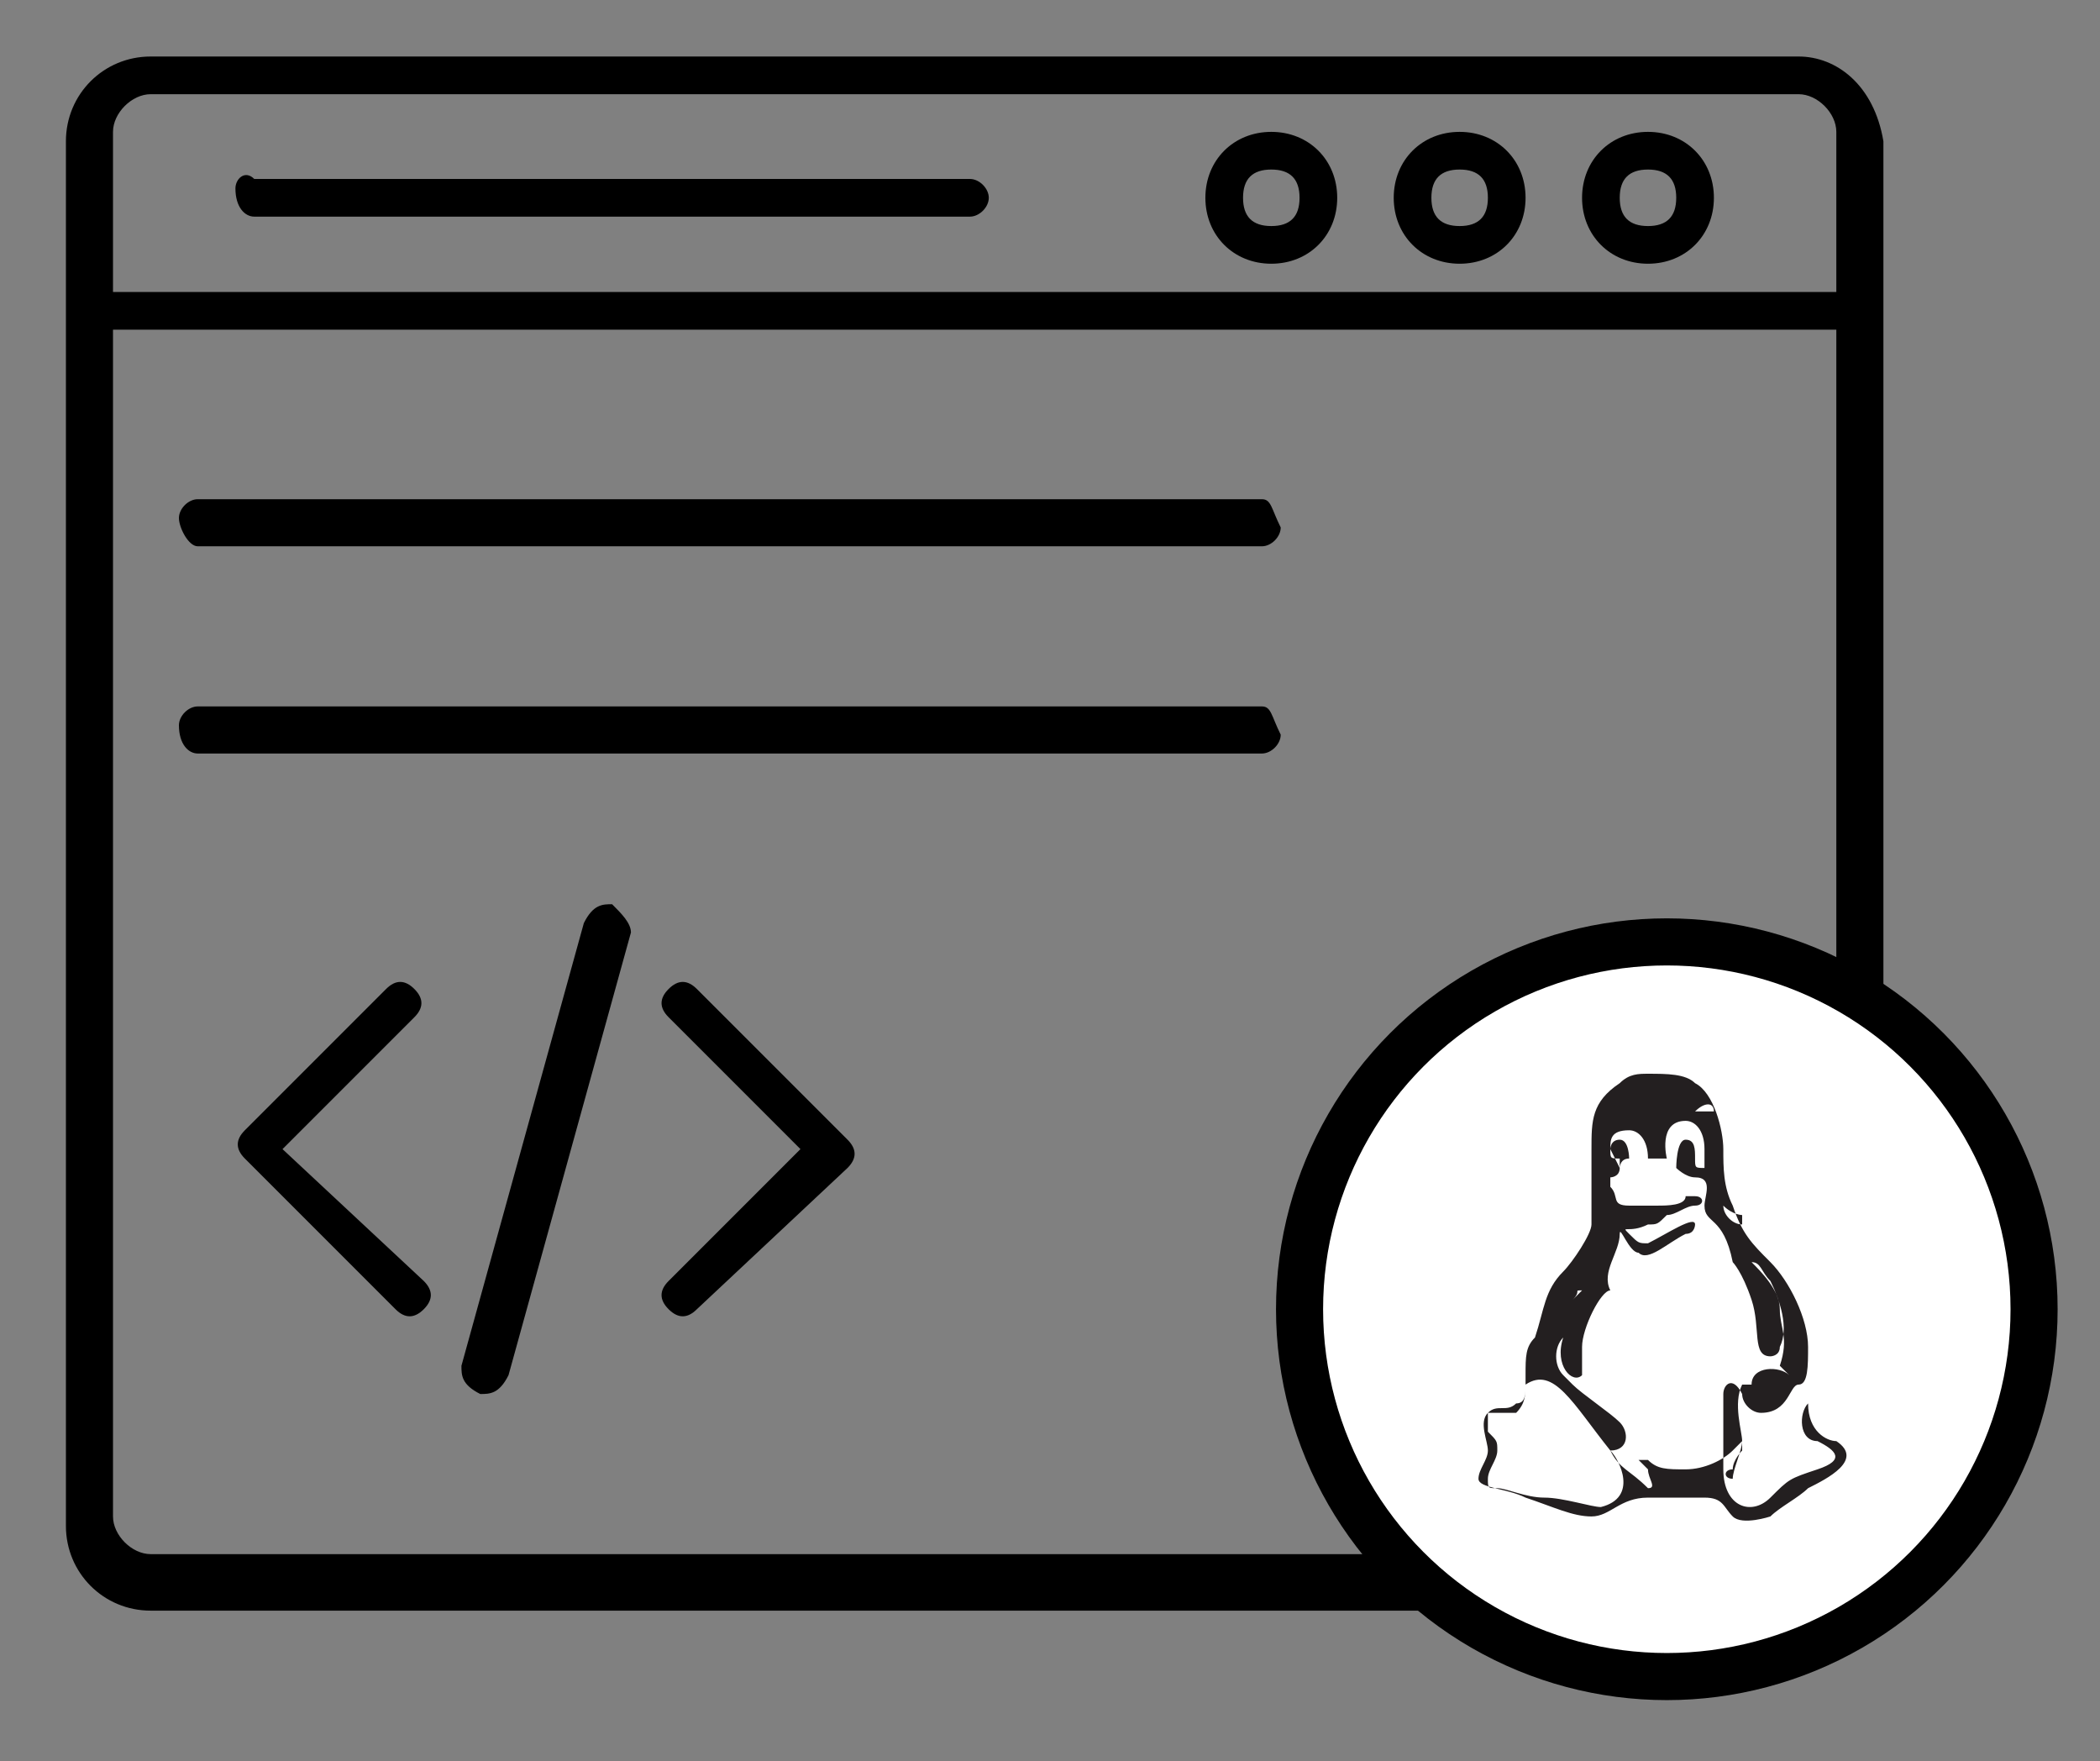
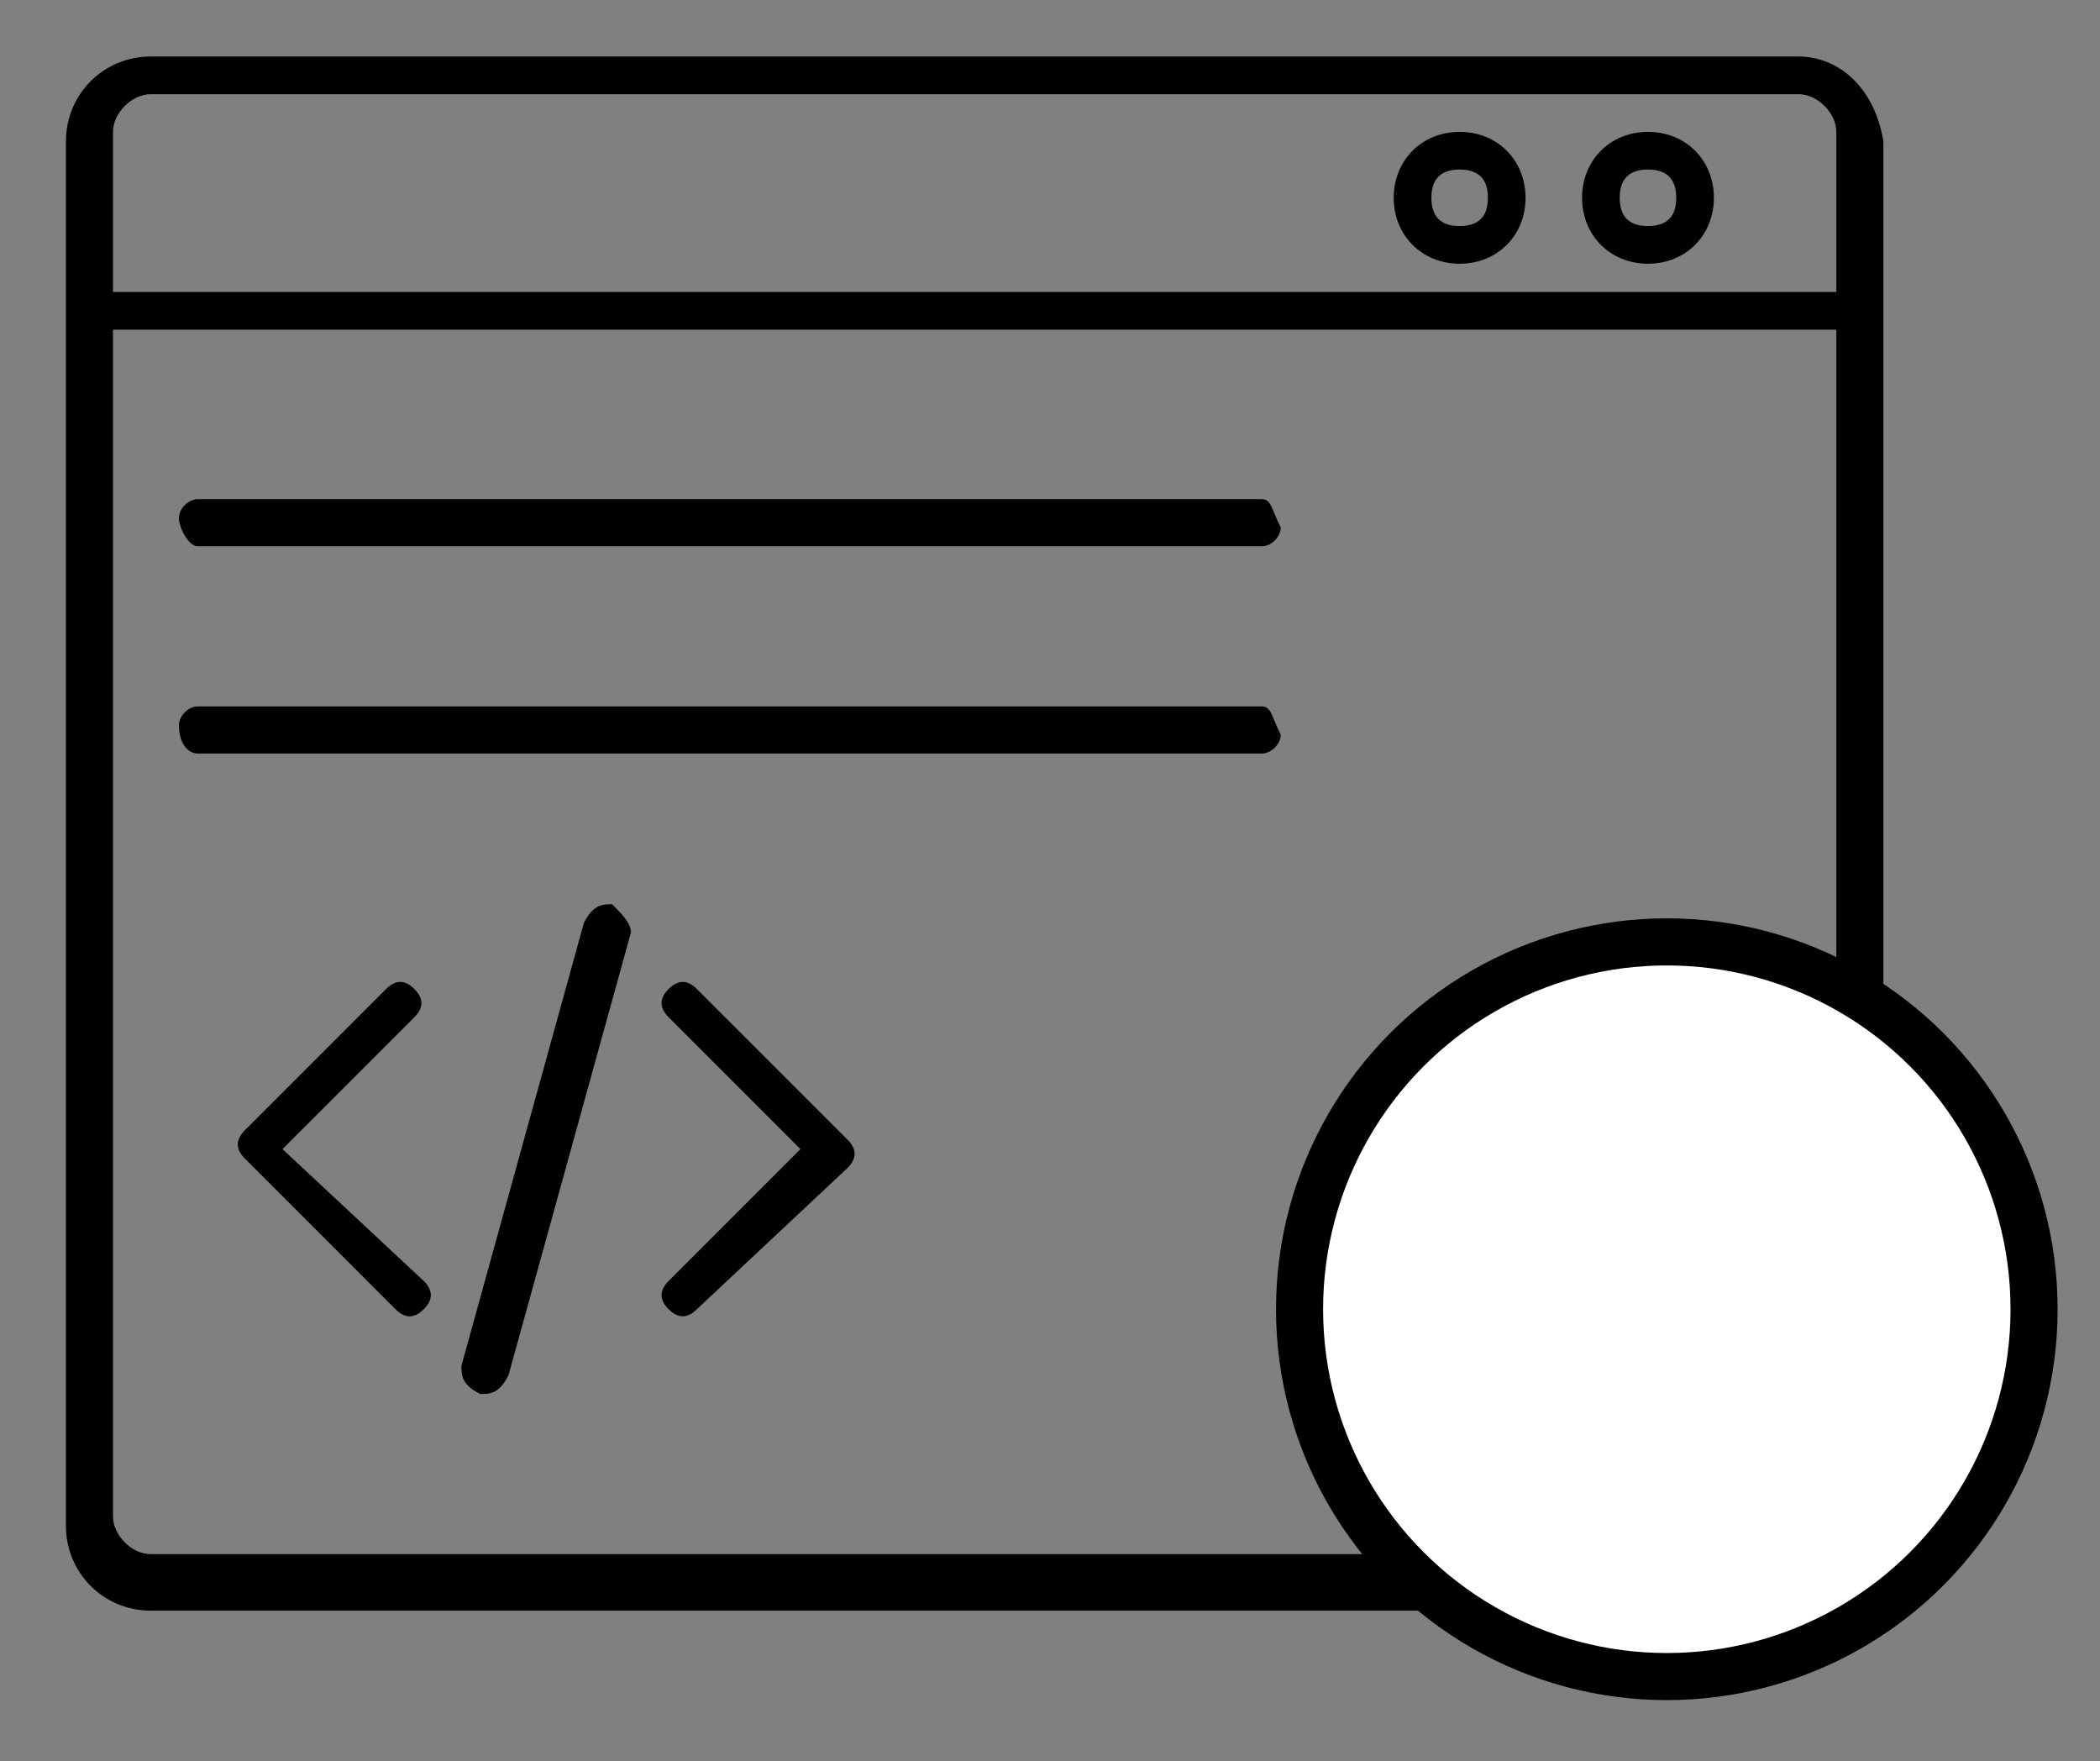
<svg xmlns="http://www.w3.org/2000/svg" version="1.1" id="Layer_1" x="0px" y="0px" viewBox="0 0 22.3 18.7" style="enable-background:new 0 0 22.3 18.7;" xml:space="preserve">
  <rect x="0" y="0" width="22.3" height="18.7" fill="#808080" stroke="none" />
  <style type="text/css">
	.st0{fill:#FFFFFF;stroke:#000000;stroke-width:0.5;stroke-miterlimit:10;}
	.st1{display:none;}
	.st2{fill:#FFFFFF;}
	.st3{fill-rule:evenodd;clip-rule:evenodd;fill:#231F20;}
</style>
  <g>
    <path d="M13.4,7.5H2.1C2,7.5,1.9,7.6,1.9,7.7C1.9,7.9,2,8,2.1,8h11.3c0.1,0,0.2-0.1,0.2-0.2C13.5,7.6,13.5,7.5,13.4,7.5z" />
  </g>
  <g>
    <path d="M19.1,0.6H1.6c-0.5,0-0.9,0.4-0.9,0.9c0,3,0,11.2,0,14.7c0,0.5,0.4,0.9,0.9,0.9h17.5c0.5,0,0.9-0.4,0.9-0.9   c0-2.9,0-12.7,0-14.7C19.9,0.9,19.5,0.6,19.1,0.6z M1.2,1.4C1.2,1.2,1.4,1,1.6,1h17.5c0.2,0,0.4,0.2,0.4,0.4v1.7   c-5.1,0-13.2,0-18.3,0V1.4z M19.1,16.5H1.6c-0.2,0-0.4-0.2-0.4-0.4V3.5c4,0,14.2,0,18.3,0v12.6C19.5,16.4,19.3,16.5,19.1,16.5z" />
  </g>
  <circle class="st0" cx="17.7" cy="13.9" r="3.9" />
  <g>
-     <path d="M2.7,2.3h7.6c0.1,0,0.2-0.1,0.2-0.2c0-0.1-0.1-0.2-0.2-0.2H2.7C2.6,1.8,2.5,1.9,2.5,2C2.5,2.2,2.6,2.3,2.7,2.3z" />
-   </g>
+     </g>
  <g>
    <path d="M17.5,2.8c0.4,0,0.7-0.3,0.7-0.7s-0.3-0.7-0.7-0.7c-0.4,0-0.7,0.3-0.7,0.7S17.1,2.8,17.5,2.8z M17.5,1.8   c0.2,0,0.3,0.1,0.3,0.3c0,0.2-0.1,0.3-0.3,0.3c-0.2,0-0.3-0.1-0.3-0.3C17.2,1.9,17.3,1.8,17.5,1.8z" />
  </g>
  <g>
    <path d="M15.5,2.8c0.4,0,0.7-0.3,0.7-0.7s-0.3-0.7-0.7-0.7c-0.4,0-0.7,0.3-0.7,0.7S15.1,2.8,15.5,2.8z M15.5,1.8   c0.2,0,0.3,0.1,0.3,0.3c0,0.2-0.1,0.3-0.3,0.3c-0.2,0-0.3-0.1-0.3-0.3C15.2,1.9,15.3,1.8,15.5,1.8z" />
  </g>
  <g>
-     <path d="M13.5,2.8c0.4,0,0.7-0.3,0.7-0.7s-0.3-0.7-0.7-0.7c-0.4,0-0.7,0.3-0.7,0.7S13.1,2.8,13.5,2.8z M13.5,1.8   c0.2,0,0.3,0.1,0.3,0.3c0,0.2-0.1,0.3-0.3,0.3c-0.2,0-0.3-0.1-0.3-0.3C13.2,1.9,13.3,1.8,13.5,1.8z" />
-   </g>
+     </g>
  <g>
    <path d="M4.4,10.5c-0.1-0.1-0.2-0.1-0.3,0L2.6,12c-0.1,0.1-0.1,0.2,0,0.3l1.6,1.6c0.1,0.1,0.2,0.1,0.3,0c0.1-0.1,0.1-0.2,0-0.3   L3,12.2l1.4-1.4C4.5,10.7,4.5,10.6,4.4,10.5z" />
  </g>
  <g>
    <path d="M7.4,10.5c-0.1-0.1-0.2-0.1-0.3,0c-0.1,0.1-0.1,0.2,0,0.3l1.4,1.4l-1.4,1.4c-0.1,0.1-0.1,0.2,0,0.3c0.1,0.1,0.2,0.1,0.3,0   L9,12.4c0.1-0.1,0.1-0.2,0-0.3L7.4,10.5z" />
  </g>
  <g>
    <path d="M6.5,9.6c-0.1,0-0.2,0-0.3,0.2l-1.3,4.7c0,0.1,0,0.2,0.2,0.3c0.1,0,0.2,0,0.3-0.2l1.3-4.7C6.7,9.8,6.6,9.7,6.5,9.6z" />
  </g>
  <g>
    <path d="M13.4,5.3H2.1C2,5.3,1.9,5.4,1.9,5.5S2,5.8,2.1,5.8h11.3c0.1,0,0.2-0.1,0.2-0.2C13.5,5.4,13.5,5.3,13.4,5.3z" />
  </g>
  <path class="st1" d="M19.6,15c0.1,0,0.1,0.1,0.1,0.2c0,0.2,0.1,0.2,0.2,0.3c0,0,0.1,0,0.1,0c0.1,0.1,0.1,0.2,0,0.3c0,0-0.1,0-0.1,0  c-0.3,0.1-0.5,0.3-0.7,0.5c-0.1,0.1-0.3,0.2-0.5,0.2c-0.1,0-0.2-0.1-0.3-0.2c0,0,0-0.1-0.1-0.1c-0.3,0-0.6-0.1-1,0  c-0.1,0-0.2,0.1-0.3,0.1c-0.1,0.1-0.2,0.1-0.3,0.1c-0.1,0-0.3-0.1-0.4-0.1c-0.2-0.1-0.4-0.1-0.6-0.2c-0.1,0-0.1,0-0.2-0.1  c-0.1,0-0.2-0.1-0.1-0.2c0.1-0.1,0.1-0.3,0.1-0.4c0,0,0-0.1,0-0.1c0-0.2,0.1-0.3,0.3-0.3c0.2,0,0.2-0.1,0.2-0.3c0-0.1,0-0.2,0.1-0.3  c0.1-0.3,0.3-0.5,0.3-0.8c0-0.1,0.1-0.2,0.2-0.3c0.1-0.1,0.1-0.2,0.2-0.3C17,13,17,12.8,17,12.5c0-0.3,0-0.6,0-0.8  c0-0.4,0.2-0.6,0.6-0.6c0.3,0,0.5,0,0.7,0.2c0.2,0.2,0.2,0.4,0.3,0.6c0,0.2,0.1,0.4,0.1,0.6c0,0.2,0.1,0.3,0.2,0.4  c0.1,0.2,0.2,0.3,0.3,0.4c0.2,0.3,0.4,0.7,0.4,1.1C19.6,14.6,19.6,14.8,19.6,15z M17,15.7c0,0.2,0.2,0.2,0.3,0.2  c0.4,0.1,0.8-0.1,1.1-0.4c0.1-0.1,0.1-0.1,0.1-0.2c0-0.1,0-0.2,0-0.2c0-0.2,0.1-0.2,0.3-0.2c0-0.2,0-0.3,0-0.5  c0-0.2-0.1-0.5-0.2-0.7c-0.1-0.1-0.1-0.2-0.1-0.3c-0.1-0.2-0.2-0.4-0.3-0.6C18,12.9,17.9,13,17.8,13c-0.2,0.1-0.4,0.1-0.5-0.1  c0,0,0,0,0,0c-0.1,0.1-0.1,0.2-0.2,0.4c0,0.1-0.1,0.2-0.1,0.2c0,0.1-0.1,0.2-0.1,0.3c-0.2,0.3-0.3,0.6-0.3,1c0-0.1-0.1-0.1-0.1-0.2  c0-0.1,0-0.3,0.1-0.4c0.1-0.2,0.1-0.3,0.2-0.4c0,0-0.1,0-0.1,0c-0.1,0.2-0.2,0.4-0.2,0.6c-0.1,0.2,0,0.3,0.2,0.5  c0.1,0.1,0.2,0.1,0.3,0.2c0.1,0.1,0.2,0.2,0.3,0.3C17.3,15.5,17.3,15.6,17,15.7C17.1,15.7,17.1,15.7,17,15.7z M17.2,16.2  C17.2,16.2,17.2,16.1,17.2,16.2c0-0.3-0.1-0.4-0.2-0.6c-0.1-0.2-0.2-0.3-0.3-0.5c-0.1-0.1-0.1-0.2-0.2-0.2c-0.1-0.1-0.3,0-0.3,0.1  c0,0.1-0.1,0.1-0.2,0.1c0,0-0.1,0-0.1,0c-0.2,0-0.2,0.1-0.2,0.2c0,0.1,0,0.1,0,0.2c0,0.1,0,0.2,0,0.3c-0.1,0.2-0.1,0.3,0.2,0.3  c0,0,0,0,0,0c0.2,0.1,0.4,0.1,0.6,0.2c0.1,0,0.3,0.1,0.4,0.1C17,16.5,17.2,16.4,17.2,16.2z M18.8,16.5c0.1,0,0.2-0.1,0.4-0.2  c0.2-0.2,0.5-0.4,0.8-0.5c0.1,0,0.1-0.2,0-0.3c0,0-0.1-0.1-0.2-0.1c-0.1-0.1-0.2-0.2-0.2-0.4c0-0.1,0-0.1-0.1,0c0,0-0.1,0.1-0.1,0.1  c-0.1,0.1-0.2,0.2-0.4,0.1c-0.1,0-0.2-0.1-0.2-0.3c0-0.1-0.1-0.1-0.1-0.1c0,0-0.1,0.1-0.1,0.1c0,0.1,0,0.2,0,0.2  c0,0.3,0,0.6-0.1,0.9c0,0.1,0,0.2,0.1,0.2C18.6,16.5,18.7,16.5,18.8,16.5z M17.2,12.7c0.1,0.2,0.3,0.3,0.5,0.3  c0.2-0.1,0.3-0.2,0.5-0.3c0.1-0.1,0.1-0.2,0-0.2c-0.1-0.1-0.2-0.1-0.3-0.1c-0.2-0.1-0.4,0-0.6,0.1C17.1,12.6,17.1,12.6,17.2,12.7  c0.2,0.1,0.4,0.1,0.6,0c0.1-0.1,0.2-0.1,0.3-0.2c0,0,0,0,0,0c0,0,0,0-0.1,0.1C17.7,12.8,17.5,13,17.2,12.7z M19.1,14.7  c0-0.2,0-0.3,0.1-0.5c0-0.2,0-0.3-0.2-0.5c0,0-0.1-0.1-0.2-0.1c0,0,0,0,0,0c0,0,0,0,0,0c0.1,0.1,0.2,0.2,0.2,0.3  C19.1,14.2,19.1,14.4,19.1,14.7c-0.1,0-0.1,0-0.1,0c0,0.1-0.1,0.1-0.2,0.2c0,0,0,0,0,0C18.9,14.8,19,14.7,19.1,14.7  c0.2,0.1,0.4,0.1,0.4,0.3C19.5,14.7,19.3,14.7,19.1,14.7z M17.8,12.3c0-0.1,0-0.1,0-0.2c0-0.1,0.1-0.1,0.1-0.1c0.1,0,0.1,0,0.1,0.1  c0,0,0,0.1,0,0.2c0,0,0,0.1-0.1,0.1c0,0,0.1,0,0.1,0c0-0.1,0-0.3,0-0.4c0-0.1-0.1-0.2-0.2-0.2c-0.1,0-0.2,0-0.2,0.1  C17.7,12.1,17.7,12.3,17.8,12.3z M17.2,12.4C17.2,12.4,17.2,12.4,17.2,12.4c-0.1-0.1-0.1-0.2-0.1-0.3c0-0.1,0-0.1,0.1-0.1  c0,0,0.1,0.1,0.1,0.1c0,0,0,0.1,0,0.1c0-0.1,0-0.2,0-0.3c-0.1-0.1-0.2-0.1-0.2,0C17.1,12.1,17.1,12.3,17.2,12.4  C17.2,12.4,17.2,12.4,17.2,12.4z" />
  <path class="st2" d="M17.2,16.2c0,0.2-0.2,0.3-0.4,0.3c-0.1,0-0.3-0.1-0.4-0.1c-0.2-0.1-0.4-0.1-0.6-0.2c0,0,0,0,0,0  c-0.2-0.1-0.3-0.1-0.2-0.3c0.1-0.1,0.1-0.2,0-0.3c0-0.1,0-0.1,0-0.2c0-0.2,0-0.2,0.2-0.2c0,0,0.1,0,0.1,0c0.1,0,0.1,0,0.2-0.1  c0-0.1,0.2-0.2,0.3-0.1c0.1,0.1,0.2,0.2,0.2,0.2c0.1,0.2,0.2,0.3,0.3,0.5C17,15.8,17.1,15.9,17.2,16.2  C17.2,16.1,17.2,16.2,17.2,16.2z" />
  <path class="st2" d="M18.8,16.5c-0.1,0-0.2-0.1-0.2-0.1c-0.1,0-0.1-0.1-0.1-0.2c0.1-0.3,0.1-0.6,0.1-0.9c0-0.1,0-0.2,0-0.2  c0,0,0.1-0.1,0.1-0.1c0.1,0,0.1,0,0.1,0.1c0,0.1,0.1,0.2,0.2,0.3c0.1,0,0.3,0,0.4-0.1c0,0,0.1-0.1,0.1-0.1c0.1-0.1,0.1-0.1,0.1,0  c0,0.1,0.1,0.3,0.2,0.4c0.1,0,0.1,0.1,0.2,0.1c0.1,0.1,0.1,0.2,0,0.3c-0.3,0.1-0.5,0.3-0.8,0.5C19,16.5,18.9,16.5,18.8,16.5z" />
  <path class="st2" d="M17.2,12.7c0.3,0.2,0.6,0.1,0.8-0.1c0,0,0,0,0.1-0.1c0,0,0,0,0,0c-0.1,0.1-0.2,0.1-0.3,0.2  C17.5,12.9,17.4,12.9,17.2,12.7c-0.1-0.1-0.1-0.1,0-0.2c0.2-0.2,0.4-0.3,0.6-0.1c0.1,0.1,0.2,0.1,0.3,0.1c0.1,0.1,0.1,0.1,0,0.2  c-0.1,0.1-0.3,0.2-0.5,0.3C17.5,13.1,17.3,13,17.2,12.7z" />
  <path class="st2" d="M19.1,14.7c0.2,0,0.4,0,0.4,0.3C19.4,14.8,19.3,14.8,19.1,14.7c-0.1,0-0.2,0.1-0.3,0.2c0,0,0,0,0,0  c0.1-0.1,0.1-0.1,0.2-0.2C19,14.7,19,14.7,19.1,14.7c0-0.3,0-0.5,0-0.7c0-0.1-0.1-0.2-0.2-0.3c0,0,0,0,0,0c0,0,0,0,0,0  c0.1,0,0.1,0.1,0.2,0.1c0.1,0.1,0.2,0.3,0.2,0.5C19.1,14.4,19.1,14.5,19.1,14.7z" />
  <path class="st2" d="M17.8,12.3c-0.1-0.1-0.1-0.3-0.1-0.3c0-0.1,0.1-0.1,0.2-0.1c0.1,0,0.2,0.1,0.2,0.2c0,0.1,0,0.3,0,0.4  c-0.1,0-0.1,0-0.1,0c0,0,0.1-0.1,0.1-0.1c0,0,0-0.1,0-0.2c0,0-0.1-0.1-0.1-0.1c-0.1,0-0.1,0-0.1,0.1C17.8,12.2,17.8,12.3,17.8,12.3z  " />
  <path class="st2" d="M17.2,12.4C17.2,12.4,17.2,12.4,17.2,12.4c-0.1-0.1-0.1-0.4-0.1-0.5c0.1-0.1,0.1-0.1,0.2,0  c0.1,0.1,0.1,0.2,0,0.3c0,0,0-0.1,0-0.1c0,0-0.1-0.1-0.1-0.1c-0.1,0-0.1,0.1-0.1,0.1C17.1,12.3,17.1,12.4,17.2,12.4  C17.2,12.4,17.2,12.4,17.2,12.4z" />
-   <path class="st3" d="M17.1,15.4c0.2,0,0.2-0.2,0.1-0.3c-0.1-0.1-0.4-0.3-0.5-0.4c0,0-0.1-0.1-0.1-0.1c-0.1-0.1-0.1-0.3,0-0.4  c0,0,0,0,0,0c-0.1,0.3,0.1,0.5,0.2,0.4c0-0.1,0-0.2,0-0.3c0-0.2,0.2-0.6,0.3-0.6c-0.1-0.2,0.1-0.4,0.1-0.6c0-0.1,0.1,0.2,0.2,0.2  c0.1,0.1,0.3-0.1,0.5-0.2c0.1,0,0.1-0.1,0.1-0.1c0-0.1-0.3,0.1-0.5,0.2c-0.1,0-0.1,0-0.2-0.1c-0.1-0.1,0,0,0.2-0.1  c0.1,0,0.1,0,0.2-0.1c0.1,0,0.2-0.1,0.3-0.1c0.1,0,0.1-0.1,0-0.1c0,0,0,0-0.1,0c0,0.1-0.2,0.1-0.3,0.1c-0.1,0-0.2,0-0.3,0  c-0.2,0-0.1-0.1-0.2-0.2c0,0,0-0.1,0-0.1c0,0,0.1,0,0.1-0.1c0,0,0-0.1,0.1-0.1c0,0,0-0.2-0.1-0.2c-0.1,0-0.1,0.1-0.1,0.1  c0,0.1,0,0.1,0.1,0.1c0,0,0,0.1,0,0.1c0,0-0.1-0.2-0.1-0.2c0-0.1,0-0.2,0.2-0.2c0.1,0,0.2,0.1,0.2,0.3c0,0,0.2,0,0.2,0  c0,0-0.1-0.4,0.2-0.4c0.1,0,0.2,0.1,0.2,0.3c0,0,0,0.2,0,0.2c-0.1,0-0.1,0-0.1-0.1c0-0.1,0-0.2-0.1-0.2c-0.1,0-0.1,0.3-0.1,0.3  c0,0,0.1,0.1,0.2,0.1c0.2,0,0.1,0.2,0.1,0.3c0,0.2,0.2,0.1,0.3,0.6c0,0,0.1,0.1,0.2,0.4c0.1,0.3,0,0.6,0.2,0.6c0,0,0.1,0,0.1-0.1  c0.1-0.2,0-0.5-0.1-0.7c-0.1-0.1-0.1-0.2-0.2-0.2c0.1,0.1,0.3,0.3,0.3,0.5c0,0.2,0.1,0.3,0,0.6c0,0,0.1,0.1,0.1,0.1  c-0.1-0.1-0.4-0.1-0.4,0.1c-0.1,0-0.1,0-0.1,0c-0.1,0.2,0,0.5,0,0.6c0,0.1-0.1,0.3-0.1,0.4c-0.1,0-0.1-0.1,0-0.1  c0-0.1,0.1-0.2,0.1-0.2c0-0.1,0-0.1,0-0.1c0,0,0,0-0.1,0.1c-0.1,0.1-0.3,0.2-0.5,0.2c-0.2,0-0.3,0-0.4-0.1c0,0-0.1,0-0.1,0  c0,0,0,0,0.1,0.1c0,0.1,0.1,0.2,0,0.2C17.3,15.6,17.2,15.6,17.1,15.4L17.1,15.4z M17.1,15.4c0.1,0.1,0.3,0.5-0.1,0.6  c-0.1,0-0.4-0.1-0.6-0.1c-0.2,0-0.4-0.1-0.5-0.1c-0.1,0-0.1,0-0.1-0.1c0-0.1,0.1-0.2,0.1-0.3c0-0.1,0-0.1-0.1-0.2c0-0.1,0-0.1,0-0.2  c0,0,0.1,0,0.1,0c0.1,0,0.2,0,0.2,0c0.1-0.1,0.1-0.2,0.1-0.3c0,0.1,0,0.2-0.1,0.2c-0.1,0.1-0.2,0-0.3,0.1c-0.1,0.1,0,0.3,0,0.4  c0,0.1-0.1,0.2-0.1,0.3c0,0.1,0.3,0.1,0.5,0.2c0.3,0.1,0.5,0.2,0.7,0.2c0.2,0,0.3-0.2,0.6-0.2c0.1,0,0.2,0,0.3,0c0.1,0,0.2,0,0.3,0  c0.2,0,0.2,0.1,0.3,0.2c0.1,0.1,0.4,0,0.4,0c0.1-0.1,0.3-0.2,0.4-0.3c0.2-0.1,0.6-0.3,0.3-0.5c-0.1,0-0.3-0.1-0.3-0.4  c-0.1,0.1-0.1,0.4,0.1,0.4c0.2,0.1,0.3,0.2,0,0.3c-0.3,0.1-0.3,0.1-0.5,0.3c-0.2,0.2-0.5,0.1-0.5-0.3c0-0.2,0-0.3,0-0.5  c0-0.1,0-0.2,0-0.3c0-0.1,0.1-0.2,0.2,0c0,0.1,0.1,0.2,0.2,0.2c0.3,0,0.3-0.3,0.4-0.3c0.1,0,0.1-0.2,0.1-0.4c0-0.3-0.2-0.7-0.4-0.9  c-0.2-0.2-0.3-0.3-0.4-0.6c-0.1-0.2-0.1-0.4-0.1-0.6c0-0.2-0.1-0.6-0.3-0.7c-0.1-0.1-0.3-0.1-0.5-0.1c-0.1,0-0.2,0-0.3,0.1  c-0.3,0.2-0.3,0.4-0.3,0.7c0,0.3,0,0.5,0,0.8c0,0.1-0.2,0.4-0.3,0.5c-0.2,0.2-0.2,0.4-0.3,0.7c-0.1,0.1-0.1,0.2-0.1,0.4  c0,0,0,0.2,0,0.1C16.5,14.5,16.7,14.9,17.1,15.4L17.1,15.4z M18,11.8C18,11.8,18,11.8,18,11.8C18,11.9,18,11.8,18,11.8  c0.1,0,0.1,0,0.2,0C18.2,11.7,18.1,11.7,18,11.8C18.1,11.7,18.1,11.7,18,11.8C18,11.7,18,11.7,18,11.8L18,11.8z M18.3,12.8  C18.3,12.8,18.4,12.8,18.3,12.8c0.1,0.1,0.2,0.1,0.2,0.1c0,0,0,0.1,0,0.1C18.4,13,18.3,12.9,18.3,12.8L18.3,12.8z M17.5,12.5  C17.4,12.5,17.4,12.5,17.5,12.5C17.5,12.5,17.4,12.5,17.5,12.5L17.5,12.5z M17.3,12.3C17.3,12.3,17.4,12.3,17.3,12.3  C17.4,12.4,17.4,12.4,17.3,12.3C17.4,12.4,17.4,12.4,17.3,12.3C17.4,12.3,17.4,12.3,17.3,12.3C17.3,12.3,17.3,12.3,17.3,12.3  L17.3,12.3z M18,12.3C18,12.3,18,12.3,18,12.3C18,12.4,18,12.4,18,12.3C18,12.3,18,12.3,18,12.3C17.9,12.3,17.9,12.3,18,12.3  L18,12.3z M17.6,12.5C17.7,12.5,17.7,12.5,17.6,12.5C17.7,12.5,17.7,12.5,17.6,12.5L17.6,12.5z M16.7,13.8  C16.7,13.8,16.7,13.8,16.7,13.8c0.1-0.1,0-0.1,0.1-0.1C16.8,13.7,16.8,13.7,16.7,13.8C16.8,13.8,16.7,13.8,16.7,13.8L16.7,13.8z" />
</svg>